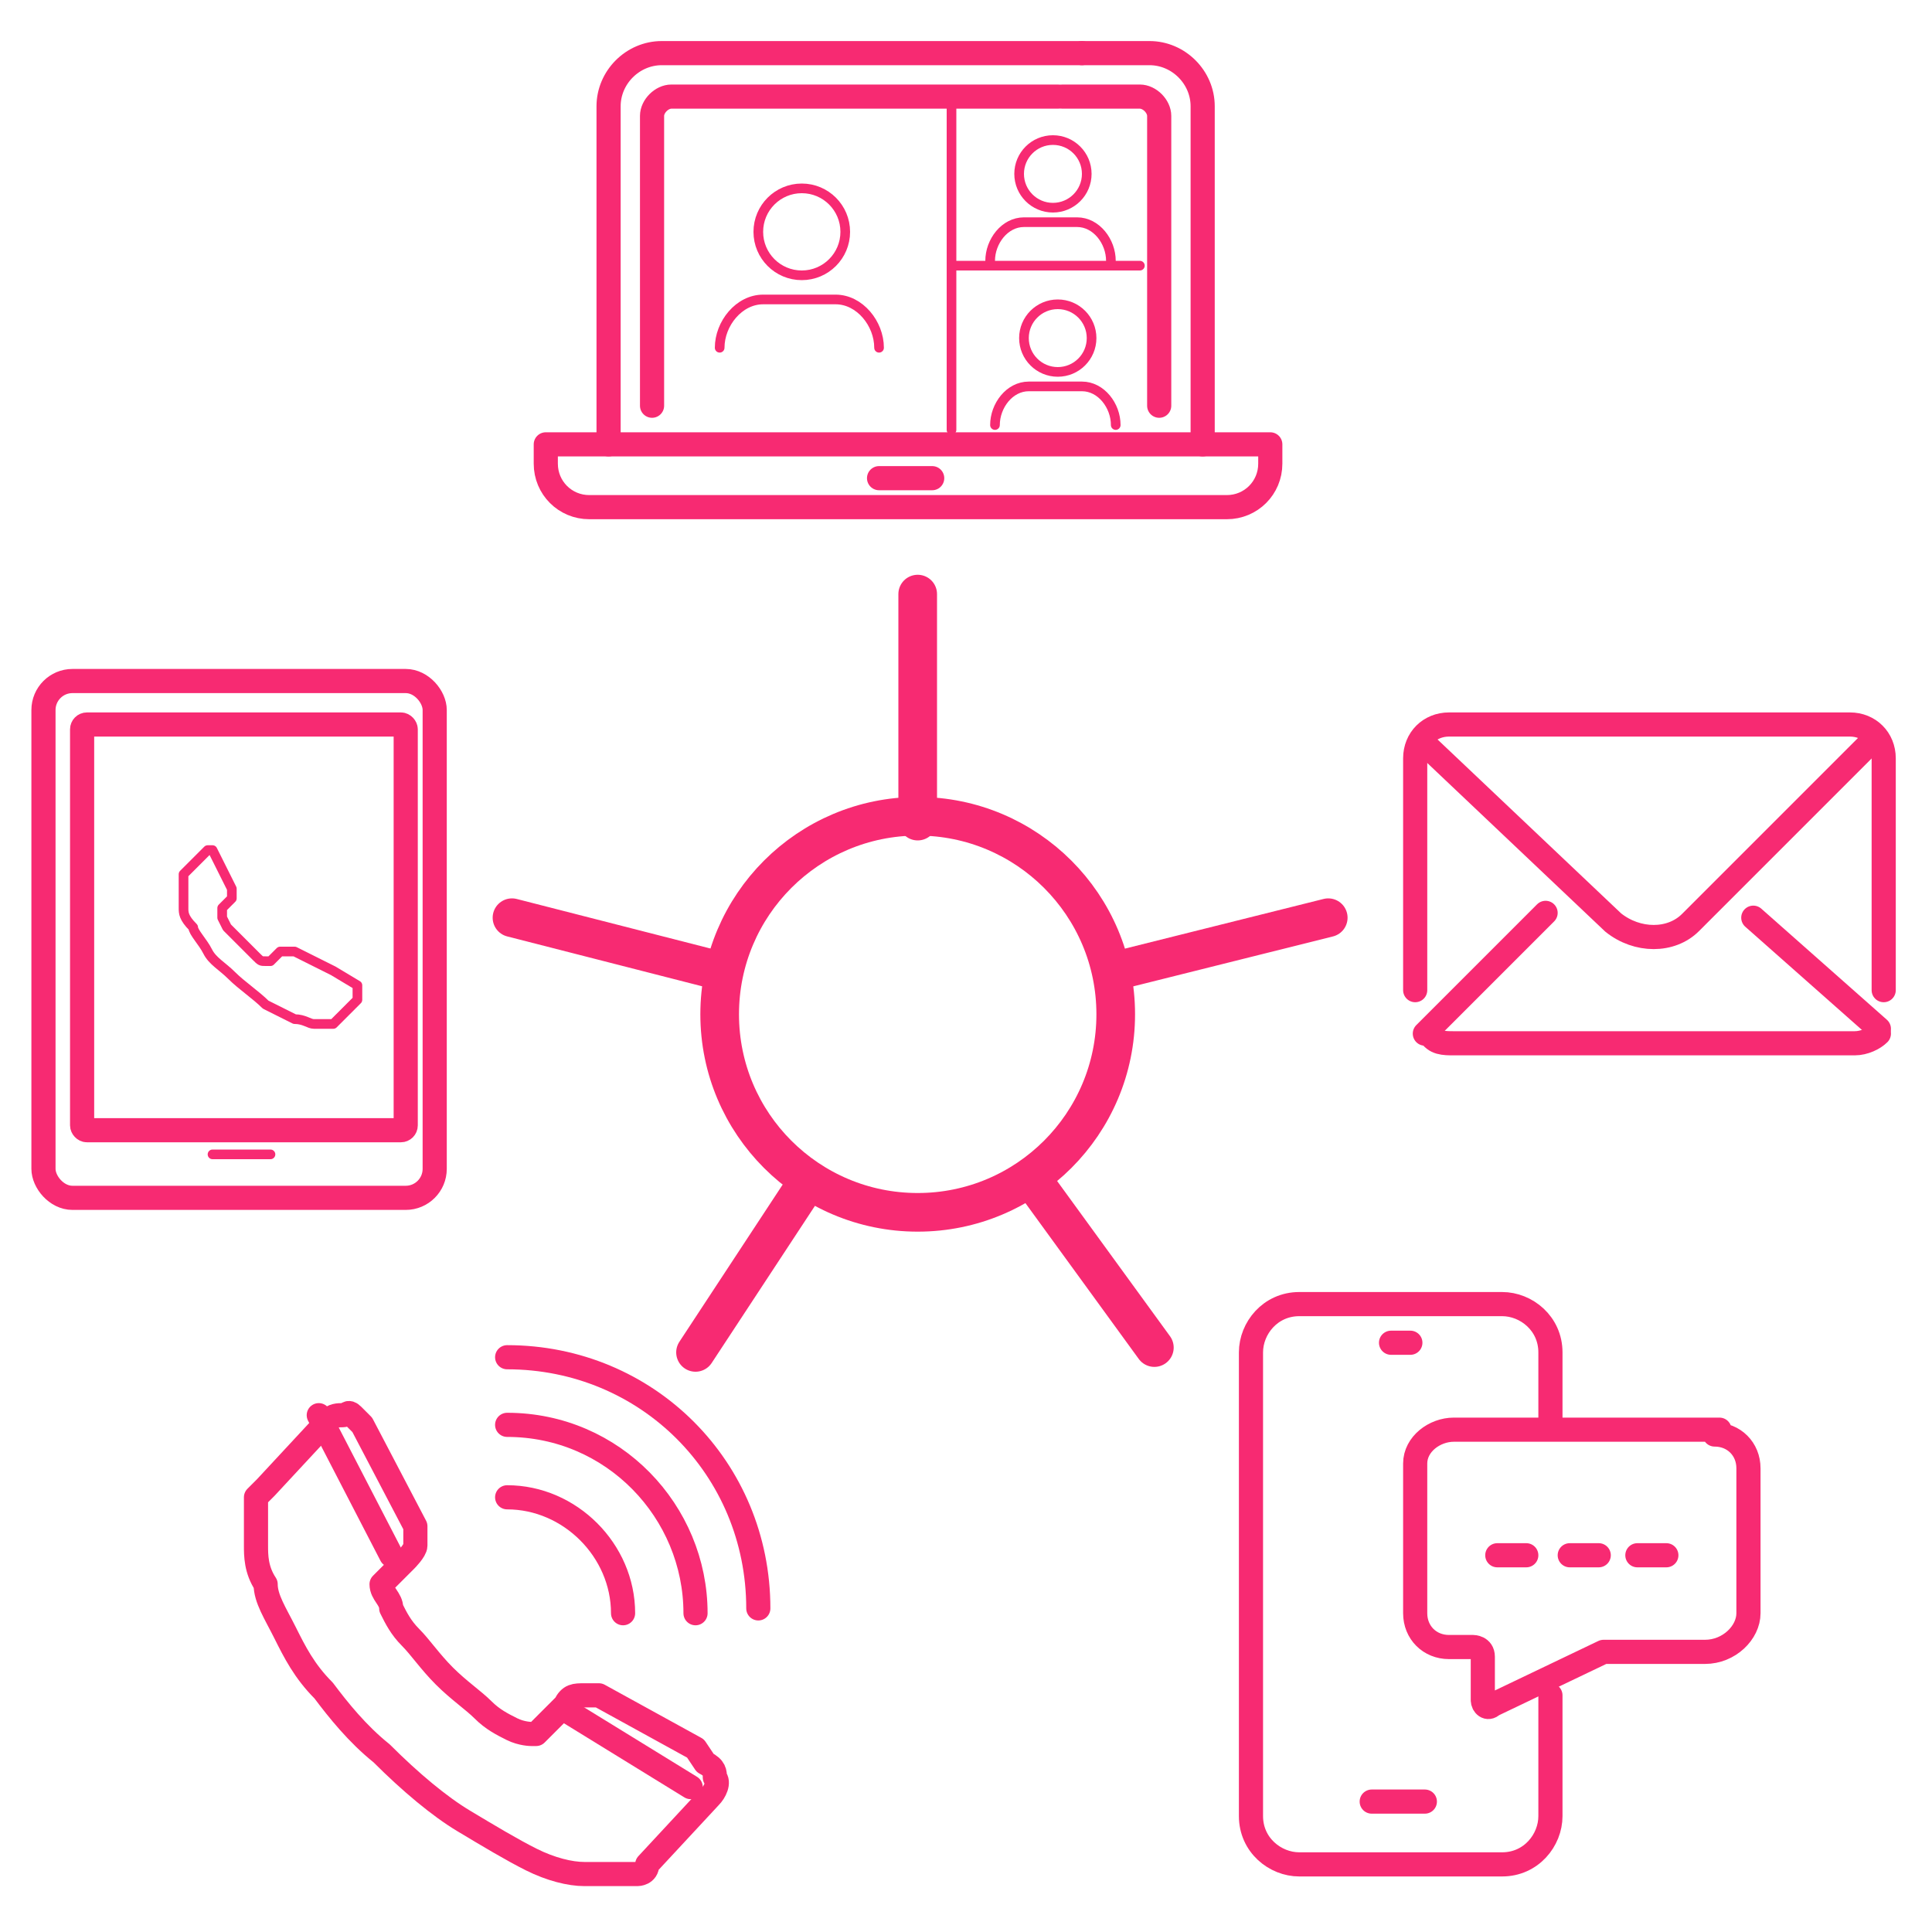
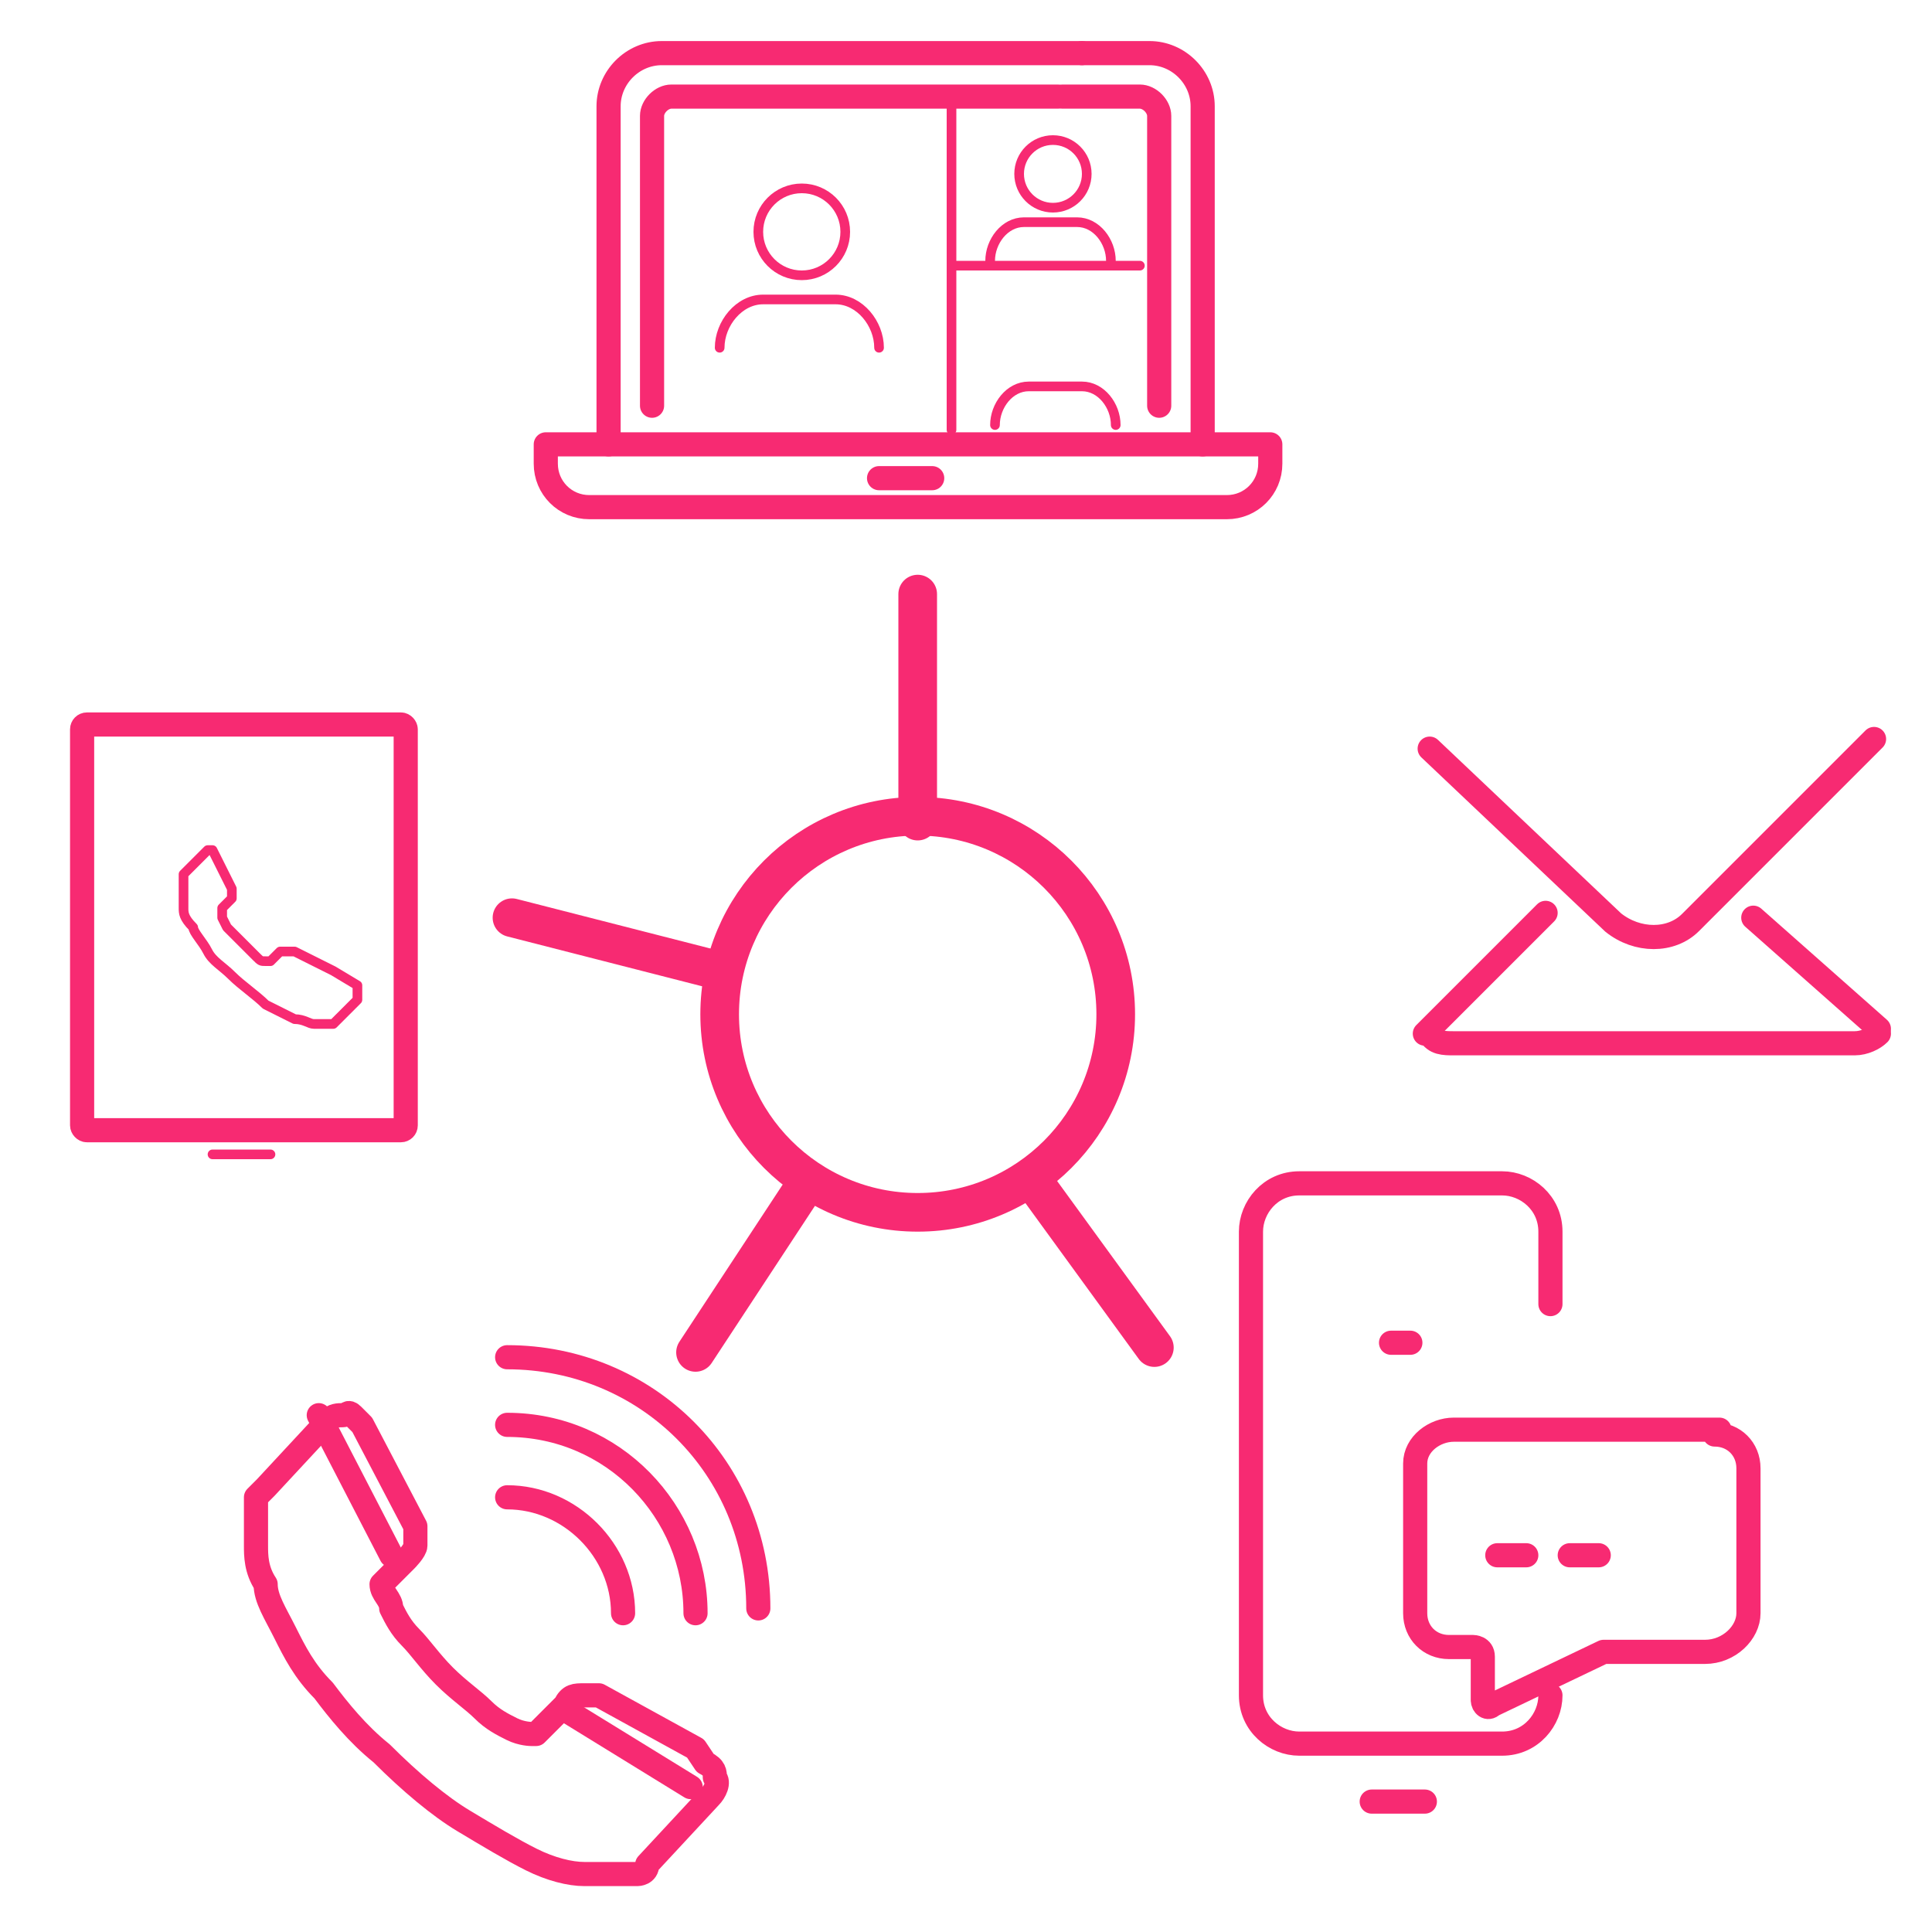
<svg xmlns="http://www.w3.org/2000/svg" id="Layer_1" version="1.1" viewBox="0 0 40 40">
  <defs>
    <style>
      .st0 {
        stroke-width: .2px;
      }

      .st0, .st1, .st2 {
        fill: none;
        stroke: #f72a72;
        stroke-linecap: round;
        stroke-linejoin: round;
      }

      .st1 {
        stroke-width: .5px;
      }

      .st2 {
        stroke-width: .8px;
      }
    </style>
  </defs>
  <g>
    <circle class="st2" cx="19" cy="21" r="4.1" />
    <line class="st2" x1="19" y1="17" x2="19" y2="12.3" />
    <line class="st2" x1="14.9" y1="20.1" x2="10.6" y2="19" />
    <line class="st2" x1="16.7" y1="24.5" x2="14.4" y2="28" />
    <line class="st2" x1="21.5" y1="24.6" x2="23.9" y2="27.9" />
-     <line class="st2" x1="23.1" y1="20.1" x2="27.5" y2="19" />
  </g>
  <g>
    <g>
      <line class="st1" x1="28.8" y1="27.8" x2="29.2" y2="27.8" />
      <g>
-         <path class="st1" d="M32.1,35.1v2.5c0,.5-.4,1-1,1h-4.2c-.5,0-1-.4-1-1v-9.6c0-.5.4-1,1-1h4.2c.5,0,1,.4,1,1v1.5" />
+         <path class="st1" d="M32.1,35.1c0,.5-.4,1-1,1h-4.2c-.5,0-1-.4-1-1v-9.6c0-.5.4-1,1-1h4.2c.5,0,1,.4,1,1v1.5" />
        <line class="st1" x1="28.4" y1="37.3" x2="29.5" y2="37.3" />
      </g>
    </g>
    <path class="st1" d="M35.6,29.6h-5.5c-.4,0-.8.3-.8.7v3.1c0,.4.3.7.7.7h.5c0,0,.2,0,.2.2v.9c0,.1.1.2.2.1l2.3-1.1s0,0,0,0h2.1c.5,0,.9-.4.9-.8v-3c0-.4-.3-.7-.7-.7Z" />
    <g>
      <line class="st1" x1="31" y1="32.2" x2="31.6" y2="32.2" />
      <line class="st1" x1="32.5" y1="32.2" x2="33.1" y2="32.2" />
-       <line class="st1" x1="33.9" y1="32.2" x2="34.5" y2="32.2" />
    </g>
  </g>
  <g>
    <path class="st1" d="M38.9,21.4c-.1.1-.3.2-.5.2h-8.3c-.2,0-.4,0-.5-.2" />
-     <path class="st1" d="M29.3,20.5v-4.8c0-.4.3-.7.7-.7h8.3c.4,0,.7.3.7.7v4.8" />
    <g>
      <path class="st1" d="M38.8,15.3l-3.8,3.8c-.4.4-1.1.4-1.6,0l-3.8-3.6" />
      <g>
        <line class="st1" x1="29.5" y1="21.4" x2="32" y2="18.9" />
        <line class="st1" x1="38.9" y1="21.3" x2="36.3" y2="19" />
      </g>
    </g>
  </g>
  <g>
    <g>
      <g>
        <g>
          <g>
            <path class="st1" d="M25.3,10.5h-13.1c-.5,0-.9-.4-.9-.9v-.4h15v.4c0,.5-.4.9-.9.9Z" />
            <g>
              <path class="st1" d="M22.4,1.1h1.4c.6,0,1.1.5,1.1,1.1v7" />
              <path class="st1" d="M12.6,9.2V2.2c0-.6.5-1.1,1.1-1.1h8.7" />
            </g>
          </g>
          <line class="st1" x1="18.2" y1="9.9" x2="19.3" y2="9.9" />
        </g>
        <g>
          <path class="st1" d="M22,2h1.6c.2,0,.4.2.4.4v6" />
          <path class="st1" d="M13.5,8.4V2.4c0-.2.2-.4.4-.4h8" />
        </g>
      </g>
      <line class="st0" x1="19.7" y1="2.1" x2="19.7" y2="8.9" />
      <line class="st0" x1="23.6" y1="5.5" x2="19.8" y2="5.5" />
      <g>
        <circle class="st0" cx="21.8" cy="3.6" r=".7" />
        <path class="st0" d="M23,5.4c0-.4-.3-.8-.7-.8h-1.1c-.4,0-.7.4-.7.8" />
      </g>
      <g>
-         <circle class="st0" cx="21.9" cy="7" r=".7" />
        <path class="st0" d="M23.1,8.8c0-.4-.3-.8-.7-.8h-1.1c-.4,0-.7.4-.7.8" />
      </g>
    </g>
    <g>
      <circle class="st0" cx="16.6" cy="4.8" r=".9" />
      <path class="st0" d="M18.2,7.2c0-.5-.4-1-.9-1h-1.5c-.5,0-.9.5-.9,1" />
    </g>
  </g>
  <g>
    <g>
      <path class="st1" d="M14.4,36.2l-2-1.1h0c0,0-.2,0-.3,0-.2,0-.3,0-.4.2l-.6.6s0,0,0,0h0s-.1,0-.1,0c0,0-.2,0-.4-.1s-.4-.2-.6-.4c-.2-.2-.5-.4-.8-.7s-.5-.6-.7-.8c-.2-.2-.3-.4-.4-.6,0-.2-.2-.3-.2-.5,0,0,0,0,0,0,0,0,0,0,0,0l.5-.5c0,0,.2-.2.2-.3,0-.1,0-.3,0-.4l-1.1-2.1c0,0-.1-.1-.2-.2s-.1,0-.2,0c-.1,0-.2,0-.3.1l-1.3,1.4c0,0-.1.1-.2.2,0,.2,0,.4,0,.5,0,.1,0,.3,0,.5,0,.2,0,.5.2.8,0,.3.2.6.4,1,.2.4.4.8.8,1.2.3.4.7.9,1.2,1.3.6.6,1.2,1.1,1.7,1.4.5.3,1,.6,1.4.8.4.2.8.3,1.1.3.3,0,.6,0,.8,0,0,0,.2,0,.3,0,0,0,.2,0,.2-.2l1.3-1.4c.1-.1.2-.3.1-.4,0-.1,0-.2-.2-.3Z" />
      <path class="st1" d="M10.5,28.1c2.9,0,5.2,2.3,5.2,5.2" />
      <path class="st1" d="M10.5,29.5c2.2,0,3.9,1.8,3.9,3.9" />
      <path class="st1" d="M10.5,31c1.3,0,2.4,1.1,2.4,2.4" />
    </g>
    <line class="st1" x1="11.7" y1="35.4" x2="14.3" y2="37" />
    <line class="st1" x1="6.6" y1="29.3" x2="8.1" y2="32.2" />
  </g>
  <g>
    <g>
      <g>
-         <rect class="st1" x=".9" y="14.1" width="8.1" height="10.7" rx=".6" ry=".6" />
        <line class="st0" x1="4.4" y1="23.9" x2="5.6" y2="23.9" />
      </g>
      <rect class="st1" x="1.7" y="15" width="6.7" height="8.4" rx=".1" ry=".1" />
    </g>
    <path class="st0" d="M6.9,20.1l-.8-.4h0s0,0-.1,0c0,0-.1,0-.2,0l-.2.2s0,0,0,0h0s0,0,0,0c0,0,0,0-.1,0s-.1,0-.2-.1c0,0-.2-.2-.3-.3s-.2-.2-.3-.3c0,0-.1-.2-.1-.2,0,0,0-.1,0-.2,0,0,0,0,0,0,0,0,0,0,0,0l.2-.2s0,0,0-.1c0,0,0,0,0-.1l-.4-.8s0,0,0,0,0,0,0,0c0,0,0,0-.1,0l-.5.5s0,0,0,0c0,0,0,.1,0,.2,0,0,0,.1,0,.2,0,0,0,.2,0,.3,0,.1,0,.2.2.4,0,.1.2.3.3.5.1.2.3.3.5.5.2.2.5.4.7.6.2.1.4.2.6.3.2,0,.3.1.4.1.1,0,.2,0,.3,0,0,0,0,0,.1,0,0,0,0,0,0,0l.5-.5s0,0,0-.2c0,0,0,0,0-.1Z" />
  </g>
</svg>